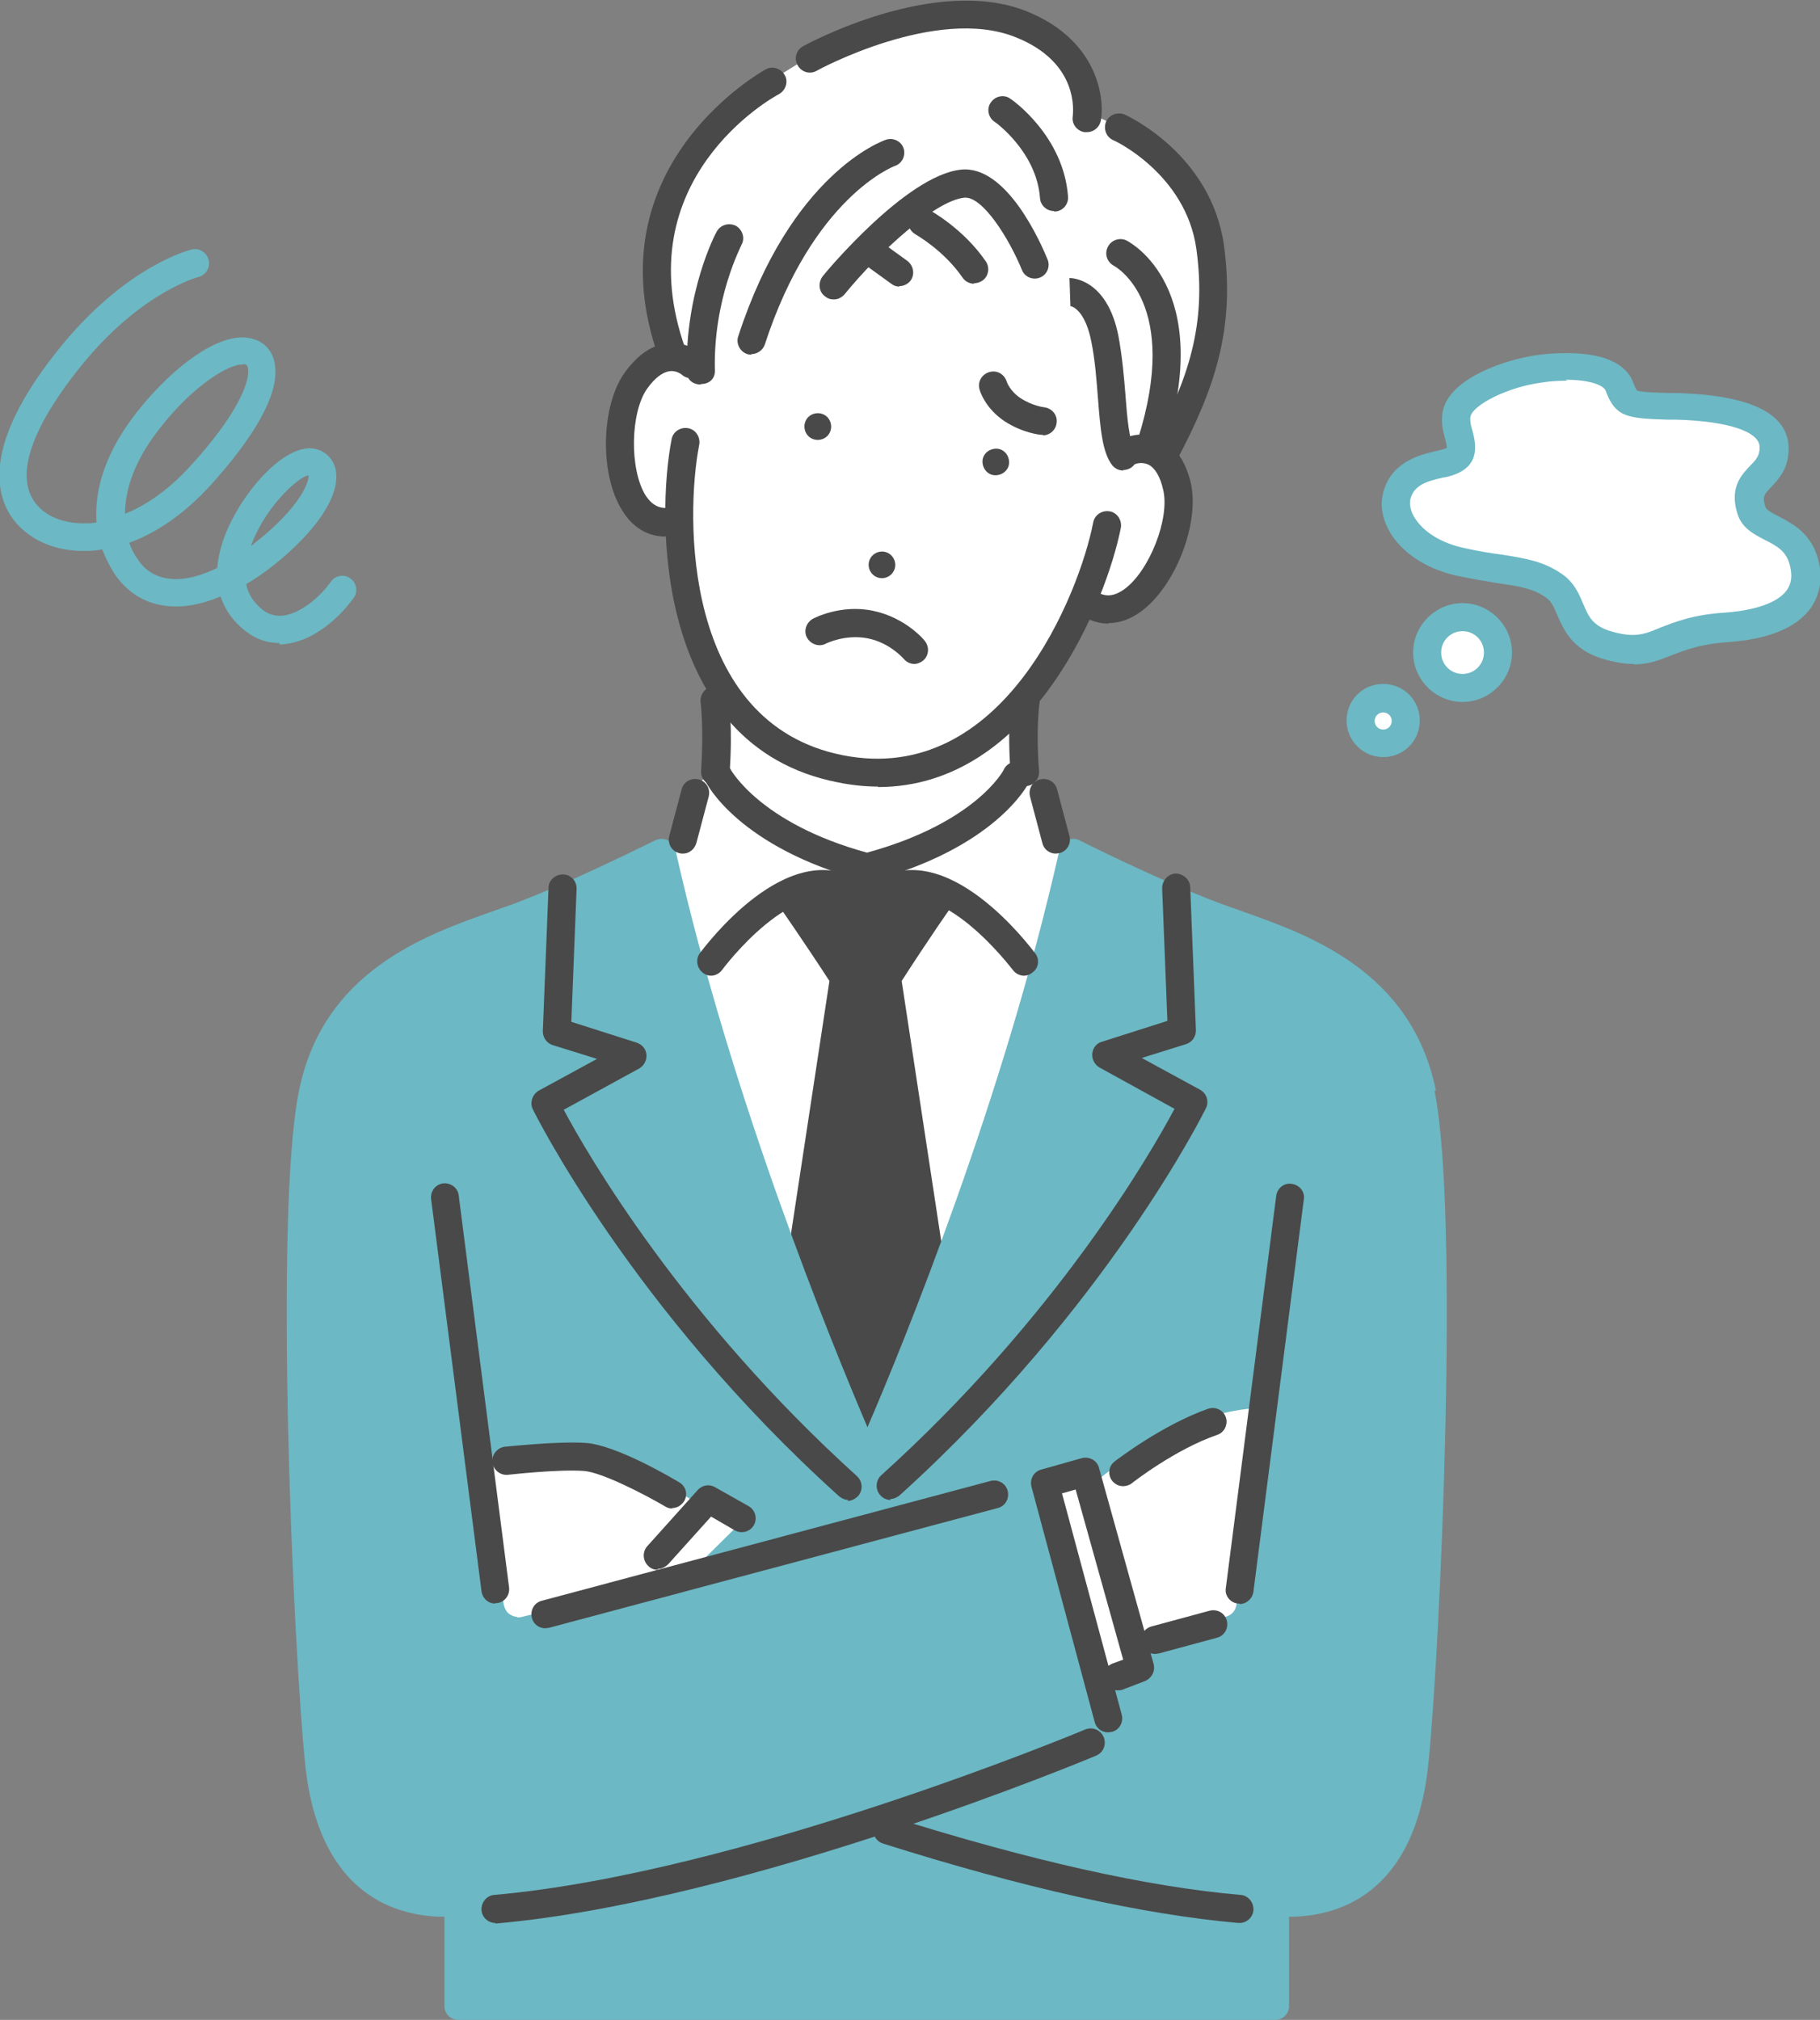
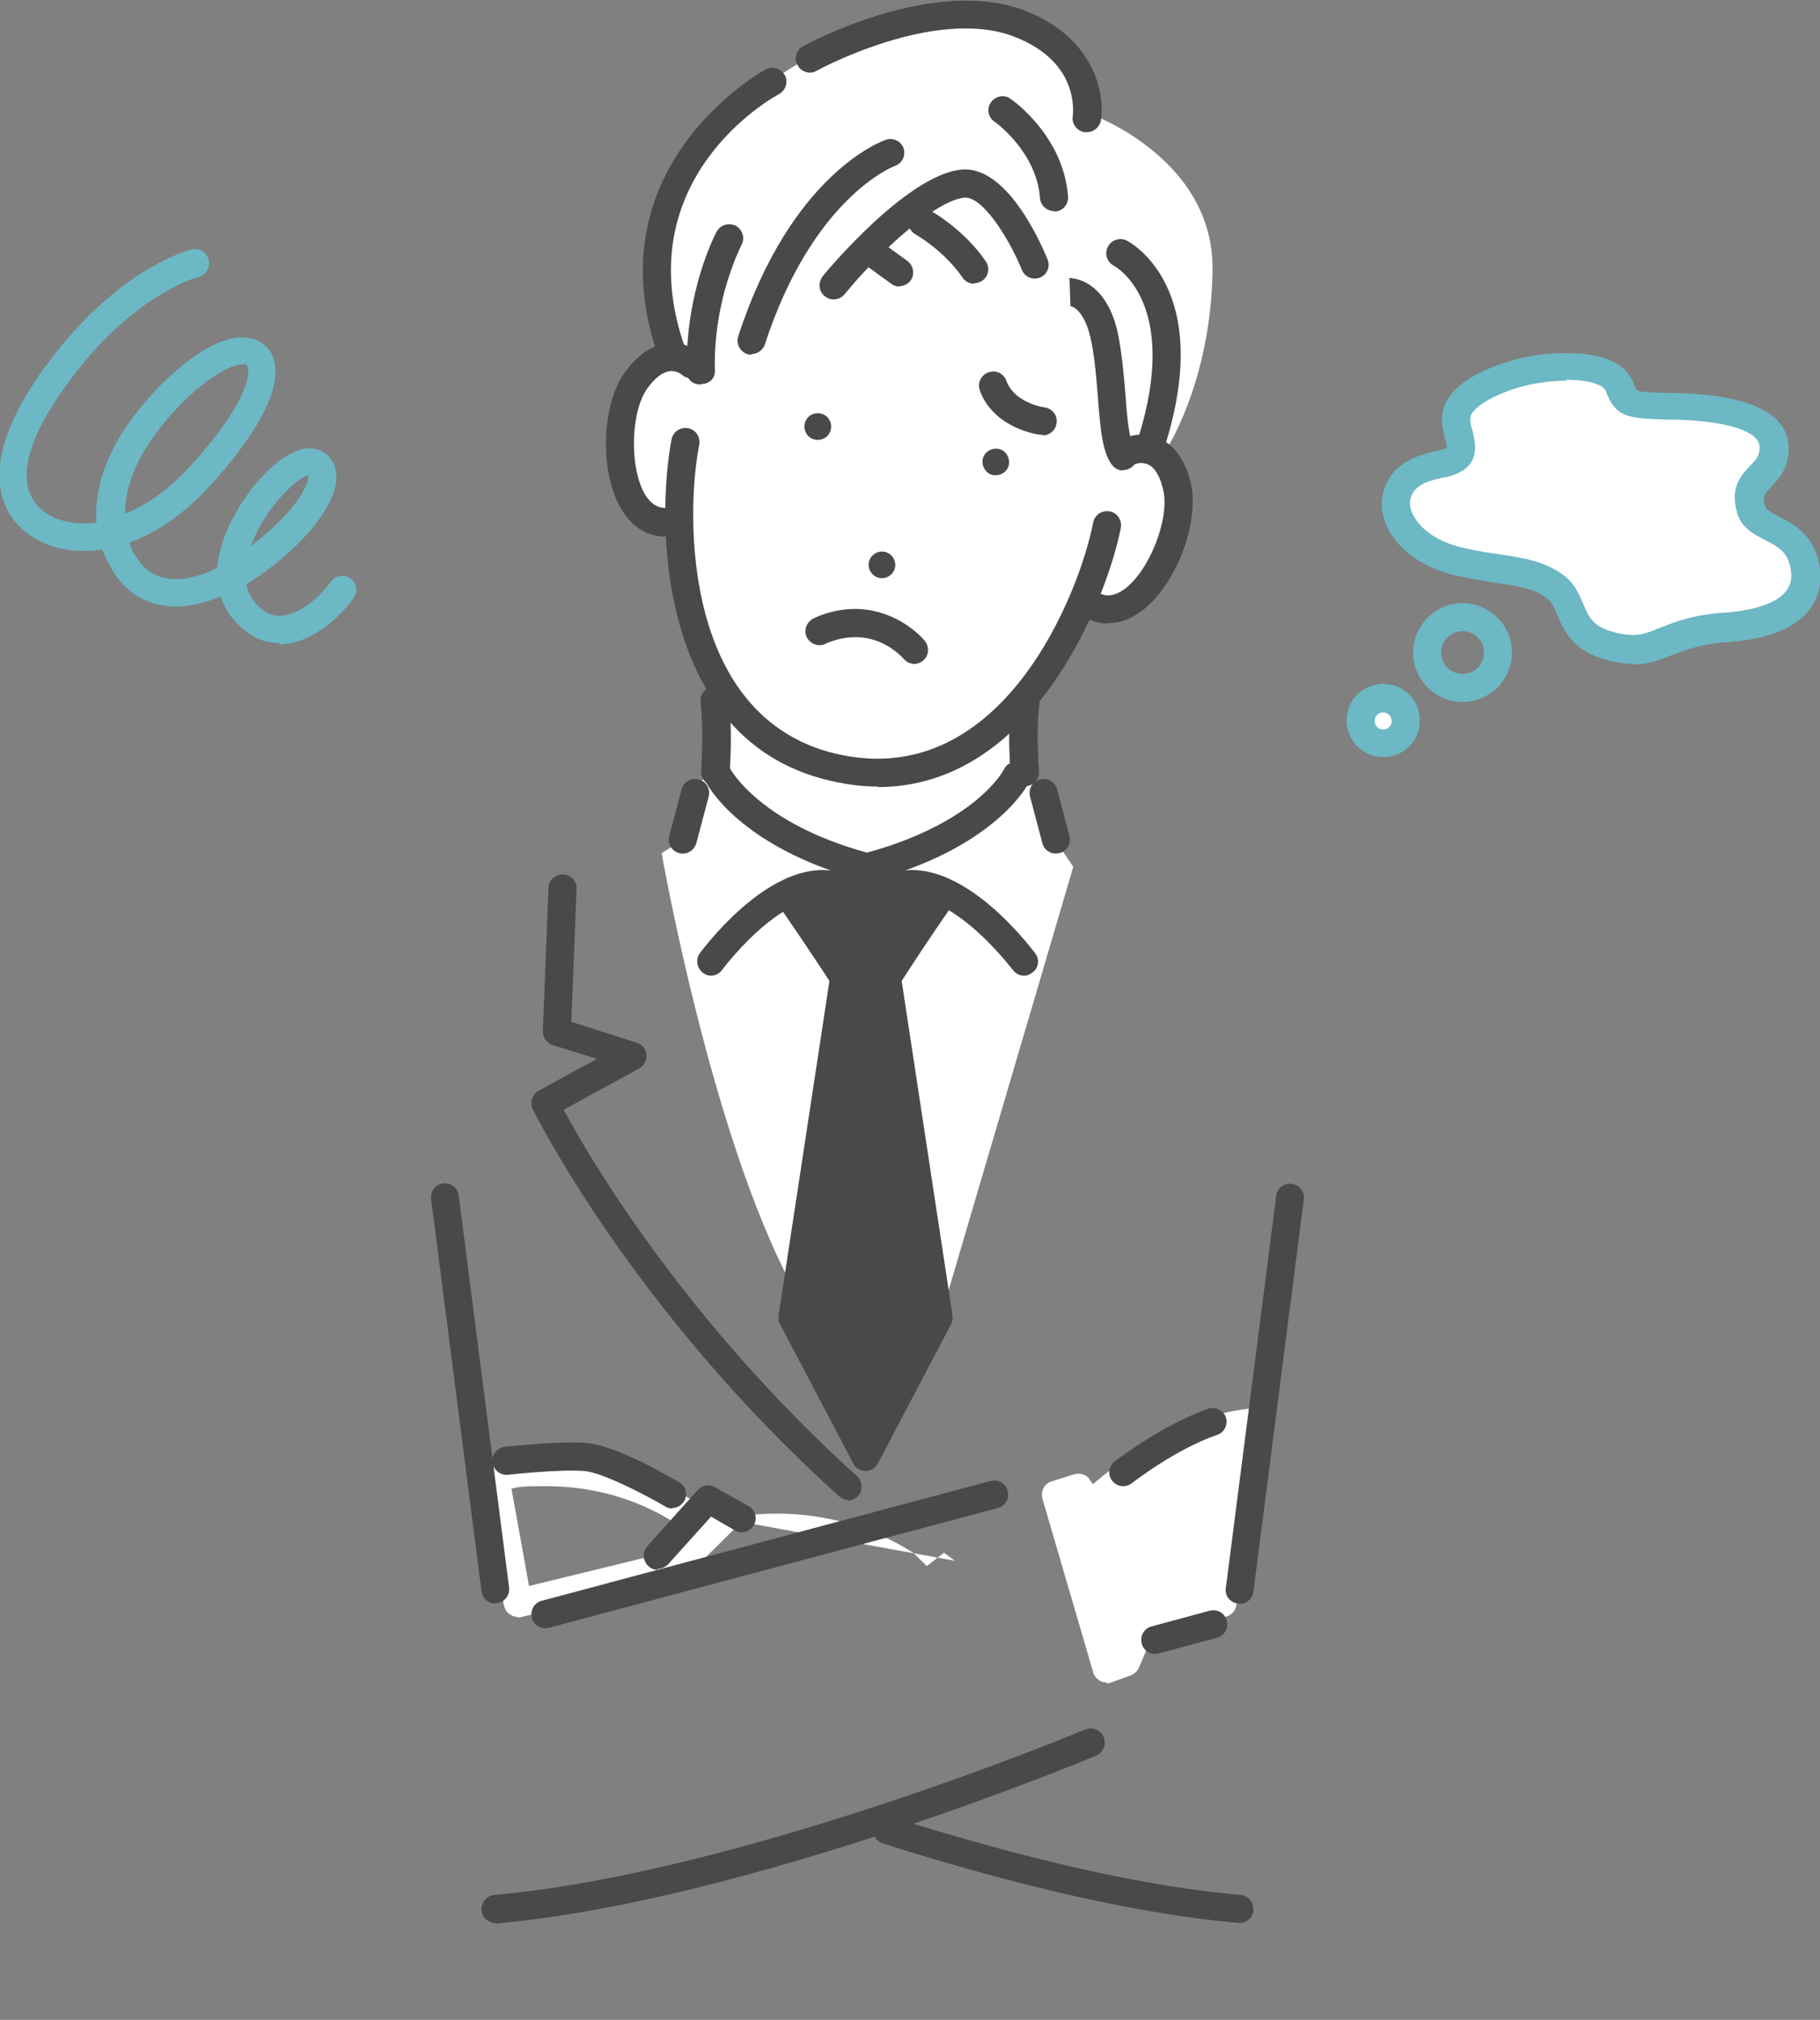
<svg xmlns="http://www.w3.org/2000/svg" width="382.9" height="425" version="1.1" viewBox="0 0 382.9 425">
  <rect x="0" y="0" width="382.9" height="425" fill="#808080" stroke="none" />
  <defs>
    <style>
      .cls-1 {
        fill: #6cb8c4;
      }

      .cls-2 {
        fill: #fff;
      }

      .cls-3 {
        fill: #494949;
      }
    </style>
  </defs>
  <g>
    <g id="_レイヤー_1" data-name="レイヤー_1">
      <g>
        <path class="cls-2" d="M228.6,23.6s1.7-16.8-19.1-20.1c-20.8-3.3-40.9,8.4-51.4,16.6-10.5,8.2-25.6,22.7-17.2,55.1,0,0-10.3.7-10.5,17.4-.3,16.7,7.6,18.3,12.5,17.4,0,0-1.4,20.4,8.1,33.7l-.7,18.7s-3.1,1-4,4.5c-.9,3.5-2.6,9.8-2.6,9.8l-4.5,2.8s11.2,64,29.5,94.7c18.2,30.7,29.6,1.6,29.6,1.6l27.5-93.4-3.8-5.7-2.6-9.8s-1.6-4.1-4.1-5.3l.2-16s8.1-7.3,12.3-19.4c0,0,9.2,6.7,16.3-7.3,7.2-14,.8-23.5.8-23.5,0,0,9.9-14.6,10.2-38.6.3-24-26.6-33.2-26.6-33.2Z" />
        <path class="cls-3" d="M201.1,187.1c-.4-.9-1.2-1.6-2.1-1.8l-16.3-3.3c-.4,0-.8,0-1.2,0l-16.3,3.3c-1,.2-1.8.9-2.1,1.8-.4.9-.3,2,.3,2.8,0,0,5.7,8.2,11.1,16.5l-10.7,70.4c0,.6,0,1.3.3,1.8l15.4,29.3c.5,1,1.5,1.6,2.6,1.6s2.1-.6,2.6-1.6l15.4-29.3c.3-.6.4-1.2.3-1.8l-10.7-70.4c5.4-8.4,11-16.5,11.1-16.5.6-.8.7-1.9.3-2.8Z" />
-         <path class="cls-1" d="M302.1,229.5c-5.1-25.1-26.5-32.7-40.6-37.7-1.6-.6-3.1-1.1-4.5-1.6-13.3-5-29.7-13.3-29.9-13.4-.8-.4-1.8-.4-2.6,0-.8.4-1.4,1.1-1.6,2-11.8,52.5-32.9,104.1-40.4,121.5-7.4-17.4-28.6-68.9-40.4-121.5-.2-.9-.8-1.6-1.6-2-.8-.4-1.8-.4-2.6,0-.2,0-16.6,8.4-29.9,13.4-1.4.5-2.9,1-4.5,1.6-14.2,5-35.5,12.6-40.6,37.7-5.3,26.1-1.2,117.3,1.3,141.7,2.9,27.9,19.6,32.1,29.3,32.1h0v18.8c0,1.6,1.3,2.9,2.9,2.9h171.9c1.6,0,2.9-1.3,2.9-2.9v-18.8h0c9.7,0,26.4-4.2,29.3-32.1,2.5-24.4,6.6-115.6,1.3-141.7Z" />
        <g>
          <path class="cls-2" d="M222.1,314.4l4.8-1.5,2.4,3.9s16.2-16.2,34.8-17.7l-6.8,38-17.4,5.6-2.9,6.8-4.1,1.5-10.6-36.6Z" />
          <path class="cls-2" d="M232.8,354c-.5,0-.9-.1-1.3-.3-.7-.4-1.3-1-1.5-1.8l-10.7-36.6c-.4-1.5.4-3.1,1.9-3.6l4.8-1.5c1.3-.4,2.7.1,3.4,1.3l.5.8c5.6-4.8,18.9-14.8,33.9-16,.9,0,1.8.3,2.4,1,.6.7.9,1.6.7,2.5l-6.8,38c-.2,1.1-1,2-2,2.3l-16.1,5.2-2.4,5.6c-.3.7-.9,1.3-1.7,1.6l-4.1,1.5c-.3.1-.7.2-1,.2ZM225.9,317.1l8.7,30.1,2.4-5.6c.3-.8,1-1.4,1.8-1.6l15.7-5.1,5.8-32.3c-15.6,3-28.9,16.2-29.1,16.3-.6.6-1.5.9-2.4.8-.9-.1-1.7-.6-2.2-1.4l-.8-1.2Z" />
        </g>
        <g>
-           <path class="cls-2" d="M152.6,319.6l-9.5,9.4-34.1,8.3-4.7-26.4s20.1-5.3,39.5,7.1l2.9,2.8,3.6-2.8,2.3,1.7Z" />
+           <path class="cls-2" d="M152.6,319.6s20.1-5.3,39.5,7.1l2.9,2.8,3.6-2.8,2.3,1.7Z" />
          <path class="cls-2" d="M108.9,340.2c-.6,0-1.1-.2-1.6-.5-.7-.4-1.1-1.2-1.3-2l-4.7-26.4c-.3-1.5.7-3,2.1-3.4.2,0,4.7-1.2,11.5-1.2s19.1,1.5,30.3,8.7c.2.1.3.2.5.4l1,1,1.6-1.2c1-.8,2.5-.8,3.5,0l2.3,1.7c.7.5,1.2,1.3,1.2,2.2,0,.9-.2,1.7-.9,2.3l-9.5,9.4c-.4.4-.9.6-1.4.8l-34.1,8.3c-.2,0-.5,0-.7,0ZM107.6,313.2l3.7,20.5,30.3-7.4,3.2-3.2c0,0-.2-.2-.3-.2l-2.7-2.6c-10-6.3-20.1-7.6-26.9-7.6s-5.6.3-7.4.5Z" />
        </g>
        <path class="cls-3" d="M188.3,119.4c-.3,1.5-1.8,2.5-3.3,2.2-1.5-.3-2.5-1.8-2.2-3.3.3-1.5,1.8-2.5,3.3-2.2,1.5.3,2.5,1.8,2.2,3.3Z" />
        <path class="cls-3" d="M184.7,165.5c-2.7,0-5.6-.3-8.5-.9-38.6-7.6-38.1-55.9-34.9-72.2.3-1.6,1.9-2.6,3.5-2.3,1.6.3,2.6,1.9,2.3,3.5-2.9,14.8-3.6,58.6,30.2,65.3,33.8,6.7,49.8-34.1,52.7-49,.3-1.6,1.9-2.6,3.5-2.3,1.6.3,2.6,1.9,2.3,3.5-3,15.1-18.4,54.5-51.1,54.5Z" />
        <path class="cls-3" d="M150.4,165.3c0,0-.1,0-.2,0-1.6-.1-2.8-1.5-2.7-3.1.6-9.2-.1-14.3-.1-14.4-.2-1.6.9-3.1,2.5-3.4,1.6-.2,3.1.9,3.4,2.5,0,.2.9,5.8.2,15.7-.1,1.6-1.4,2.7-2.9,2.7Z" />
        <path class="cls-3" d="M215.5,165.3c-1.5,0-2.8-1.2-2.9-2.7-.7-9.8.1-15.4.2-15.6.2-1.6,1.7-2.7,3.4-2.5,1.6.2,2.7,1.7,2.5,3.4,0,.1-.8,5.3-.1,14.4.1,1.6-1.1,3-2.7,3.1,0,0-.1,0-.2,0Z" />
        <path class="cls-3" d="M233.1,131.2c-1.9,0-3.8-.6-5.6-1.7-1.4-.9-1.8-2.7-.9-4.1.9-1.4,2.7-1.8,4.1-.9,1.2.7,3,1.5,5.8-.5,5.3-3.8,9.7-15,8.2-21-.6-2.7-1.7-4.5-3-5.2-1.2-.6-2.4-.3-2.4-.3-1.5.6-3.2-.2-3.8-1.8-.6-1.5.2-3.2,1.8-3.8.4-.1,3.7-1.3,7.2.6,2.9,1.6,4.9,4.6,6,9,2,8.5-3.2,21.9-10.5,27.2-2.2,1.6-4.5,2.4-6.7,2.4Z" />
        <path class="cls-3" d="M140,112.9c-3.7,0-6.9-1.9-9.1-5.5-4.8-7.6-4.5-22.1.6-29.1,2.7-3.7,5.7-5.7,8.9-6.1,4-.4,6.7,1.9,6.9,2.2,1.2,1.1,1.3,3,.2,4.2-1.1,1.2-2.9,1.3-4.1.2,0,0-1.1-.9-2.5-.7-1.5.2-3.1,1.4-4.7,3.6-3.6,5-3.8,17-.4,22.5,1.8,2.8,3.8,2.8,5.2,2.6,1.6-.3,3.1.8,3.4,2.4.3,1.6-.8,3.1-2.4,3.4-.7.1-1.4.2-2.1.2Z" />
        <path class="cls-3" d="M212.3,97.3c0-1.6-1.2-2.9-2.7-2.9-1.6,0-2.9,1.2-2.9,2.7,0,1.6,1.2,2.9,2.7,2.9,1.6,0,2.9-1.2,2.9-2.7Z" />
        <path class="cls-3" d="M169.4,88.8c.5-1.5,2.2-2.2,3.6-1.7,1.5.5,2.2,2.2,1.7,3.6-.5,1.5-2.2,2.2-3.6,1.7-1.5-.5-2.2-2.2-1.7-3.6Z" />
        <path class="cls-3" d="M192.4,139.7c-.9,0-1.7-.4-2.3-1.1,0,0-2.9-3.4-7.6-4.3-4.7-.9-8.7,1.1-8.7,1.1-1.4.8-3.2.2-4-1.2-.8-1.4-.2-3.2,1.2-4,.2-.1,5.8-3.1,12.6-1.7,6.9,1.4,10.9,6.2,11,6.4,1,1.3.8,3.1-.4,4.1-.5.4-1.2.7-1.9.7Z" />
        <path class="cls-3" d="M236.3,99c-.9,0-1.7-.4-2.3-1.1-2.1-2.7-2.5-7.7-3-14-.3-3.8-.6-8.1-1.4-12-1.1-5.7-3.4-7.4-4.5-7.5,0,0,.1,0,.1,0l-.2-5.9c.3,0,7.9,0,10.3,12.2.8,4.3,1.2,8.8,1.5,12.7.3,4.2.8,9.5,1.8,10.8,1,1.3.8,3.1-.5,4.1-.5.4-1.2.6-1.8.6Z" />
        <path class="cls-3" d="M242.2,96.2c-.3,0-.6,0-.9-.1-1.6-.5-2.4-2.1-1.9-3.7,9-28.5-4.5-36.2-5.1-36.5-1.4-.8-2-2.5-1.2-4,.7-1.4,2.5-2,3.9-1.3.8.4,18.7,9.9,8,43.5-.4,1.3-1.6,2.1-2.8,2.1Z" />
        <path class="cls-3" d="M175.4,63c-.7,0-1.3-.2-1.9-.7-1.3-1-1.4-2.9-.4-4.2.7-.9,17.5-21.1,29-22.4,9.7-1.1,16.9,15.5,18.3,18.9.6,1.5-.1,3.2-1.6,3.8-1.5.6-3.2-.1-3.8-1.6-2.6-6.4-8.3-15.7-12.2-15.2-6,.7-17.4,10.9-25.1,20.3-.6.7-1.4,1.1-2.3,1.1Z" />
        <path class="cls-3" d="M221.7,44.4c-1.5,0-2.8-1.2-2.9-2.7-.7-9.8-9.5-16.1-9.6-16.1-1.3-.9-1.7-2.8-.7-4.1.9-1.3,2.8-1.7,4.1-.7.5.3,11.2,7.9,12.1,20.6.1,1.6-1.1,3-2.7,3.1,0,0-.1,0-.2,0Z" />
        <path class="cls-3" d="M158.1,74.6c-.3,0-.6,0-.9-.1-1.5-.5-2.4-2.2-1.9-3.7,11.1-34.2,30.2-41.1,31.1-41.4,1.5-.5,3.2.3,3.7,1.8.5,1.5-.3,3.2-1.8,3.7-.3.1-17.3,6.6-27.4,37.6-.4,1.2-1.6,2-2.8,2Z" />
-         <path class="cls-3" d="M245,98.3c-.5,0-.9-.1-1.4-.3-1.4-.8-2-2.5-1.2-4,7.6-14.2,11.5-25.6,9.3-41.6-2.2-15.8-17.3-22.9-17.5-22.9-1.5-.7-2.1-2.4-1.5-3.9.7-1.5,2.4-2.1,3.9-1.5.7.3,18.2,8.4,20.9,27.5,2.4,17.6-2,30.3-9.9,45.2-.5,1-1.6,1.6-2.6,1.6Z" />
        <path class="cls-3" d="M228.6,27.8c-.2,0-.3,0-.5,0-1.6-.3-2.7-1.8-2.4-3.4,0-.5,1.6-11.2-12.1-16.6-16.6-6.6-41.5,6.9-41.8,7.1-1.4.8-3.2.3-4-1.2-.8-1.4-.3-3.2,1.2-4,1.1-.6,27.6-14.9,46.8-7.4,14.7,5.8,16.7,17.7,15.8,23.1-.3,1.4-1.5,2.4-2.9,2.4Z" />
        <path class="cls-3" d="M141.4,77.3c-1.2,0-2.3-.8-2.8-2-14.4-40.4,22.1-60.5,22.5-60.7,1.4-.8,3.2-.2,4,1.2.8,1.4.2,3.2-1.2,4-1.4.7-32.4,18-19.7,53.6.5,1.5-.3,3.2-1.8,3.8-.3.1-.7.2-1,.2Z" />
        <path class="cls-3" d="M147.4,80.9c-1.6,0-2.9-1-2.9-2.6-.4-16.9,6-29.1,6.3-29.6.8-1.4,2.5-1.9,4-1.2,1.4.8,2,2.6,1.2,4,0,.2-6,11.3-5.6,26.6,0,1.6-1.2,2.7-2.9,2.7h0Z" />
        <path class="cls-3" d="M204.9,59.7c-.9,0-1.9-.5-2.4-1.3-4-5.8-9.8-9-9.9-9.1-1.4-.8-2-2.6-1.2-4,.8-1.4,2.5-2,4-1.2.3.2,7.2,3.9,12,10.9.9,1.3.6,3.2-.8,4.1-.5.3-1.1.5-1.7.5Z" />
        <path class="cls-3" d="M189.2,60.3c-.6,0-1.2-.2-1.7-.6l-5.8-4.2c-1.3-1-1.6-2.8-.7-4.1,1-1.3,2.8-1.6,4.1-.7l5.8,4.2c1.3,1,1.6,2.8.7,4.1-.6.8-1.5,1.2-2.4,1.2Z" />
        <path class="cls-3" d="M178.5,315.6c-.7,0-1.4-.3-2-.8-43.8-39.5-64.2-81-64.4-81.4-.7-1.4-.1-3.1,1.2-3.9l12.3-6.7-9.3-2.9c-1.3-.4-2.1-1.6-2.1-2.9l1.2-30.2c0-1.6,1.5-2.9,3.1-2.8,1.6,0,2.9,1.4,2.8,3.1l-1.1,27.9,13.8,4.4c1.1.4,1.9,1.3,2,2.5.1,1.2-.5,2.3-1.5,2.9l-15.9,8.7c5,9.4,25,43.9,61.7,77.1,1.2,1.1,1.3,3,.2,4.2-.6.6-1.4,1-2.2,1Z" />
-         <path class="cls-3" d="M187.4,315.6c-.8,0-1.6-.3-2.2-1-1.1-1.2-1-3.1.2-4.2,36.8-33.2,56.7-67.7,61.7-77.1l-15.8-8.7c-1-.6-1.6-1.7-1.5-2.9.1-1.2.9-2.2,2-2.5l13.8-4.4-1.1-27.9c0-1.6,1.2-3,2.8-3.1,1.6,0,3,1.2,3.1,2.8l1.2,30.2c0,1.3-.8,2.5-2.1,2.9l-9.3,2.9,12.3,6.7c1.4.8,1.9,2.5,1.2,3.9-.2.4-20.6,41.8-64.4,81.4-.6.5-1.3.8-2,.8Z" />
        <path class="cls-3" d="M149.6,205.3c-.6,0-1.2-.2-1.7-.6-1.3-1-1.6-2.8-.7-4.1.8-1,18.6-25.3,34.1-15,1.4.9,1.7,2.7.8,4.1-.9,1.4-2.7,1.7-4.1.8-10.6-7.1-25.9,13.3-26.1,13.6-.6.8-1.5,1.2-2.4,1.2Z" />
        <path class="cls-3" d="M215.5,205.3c-.9,0-1.8-.4-2.4-1.2-.2-.2-15.5-20.6-26.1-13.6-1.4.9-3.2.5-4.1-.8-.9-1.4-.5-3.2.8-4.1,15.4-10.3,33.3,14,34.1,15,1,1.3.7,3.2-.7,4.1-.5.4-1.1.6-1.7.6Z" />
        <path class="cls-3" d="M182.5,185.3c-.3,0-.5,0-.8,0-26.2-7-33.1-20.4-33.3-21-.7-1.5-.1-3.2,1.3-3.9,1.5-.7,3.2-.1,3.9,1.3.1.2,6.2,11.5,28.8,17.7,23-6.3,28.8-17.4,28.8-17.5.7-1.5,2.5-2,4-1.3,1.5.7,2,2.5,1.3,4-.3.6-7.1,13.8-33.3,20.8-.2,0-.5,0-.8,0Z" />
        <path class="cls-3" d="M222.1,179.6c-1.3,0-2.5-.9-2.8-2.2l-2.6-9.8c-.4-1.6.5-3.2,2.1-3.6,1.6-.4,3.2.5,3.6,2.1l2.6,9.8c.4,1.6-.5,3.2-2.1,3.6-.3,0-.5.1-.8.1Z" />
        <path class="cls-3" d="M143.7,179.6c-.3,0-.5,0-.8-.1-1.6-.4-2.5-2-2.1-3.6l2.6-9.8c.4-1.6,2-2.5,3.6-2.1,1.6.4,2.5,2,2.1,3.6l-2.6,9.8c-.4,1.3-1.5,2.2-2.8,2.2Z" />
        <path class="cls-3" d="M104.2,337.4c-1.5,0-2.7-1.1-2.9-2.6l-10.6-82.5c-.2-1.6.9-3.1,2.5-3.3,1.6-.2,3.1.9,3.3,2.5l10.6,82.5c.2,1.6-.9,3.1-2.5,3.3-.1,0-.3,0-.4,0Z" />
        <path class="cls-3" d="M104.2,404.6c-1.5,0-2.8-1.2-2.9-2.7-.1-1.6,1.1-3.1,2.7-3.2,52-4.6,123.6-34.5,124.3-34.8,1.5-.6,3.2,0,3.9,1.6.6,1.5,0,3.2-1.6,3.9-.7.3-73.1,30.6-126.1,35.3,0,0-.2,0-.3,0Z" />
        <path class="cls-3" d="M260.8,404.6c0,0-.2,0-.3,0-20.2-1.8-45.3-7.4-74.7-16.7-1.6-.5-2.4-2.1-1.9-3.7.5-1.6,2.2-2.4,3.7-1.9,28.9,9.1,53.6,14.7,73.4,16.4,1.6.1,2.8,1.6,2.7,3.2-.1,1.5-1.4,2.7-2.9,2.7Z" />
        <path class="cls-3" d="M260.8,337.4c-.1,0-.3,0-.4,0-1.6-.2-2.8-1.7-2.5-3.3l10.6-82.5c.2-1.6,1.7-2.8,3.3-2.5,1.6.2,2.8,1.7,2.5,3.3l-10.6,82.5c-.2,1.5-1.5,2.6-2.9,2.6Z" />
        <path class="cls-3" d="M114.7,342.6c-1.3,0-2.5-.9-2.8-2.2-.4-1.6.5-3.2,2.1-3.6l94.4-25.2c1.6-.4,3.2.5,3.6,2.1.4,1.6-.5,3.2-2.1,3.6l-94.4,25.2c-.3,0-.5.1-.8.1Z" />
-         <path class="cls-3" d="M233.1,364.5c-1.3,0-2.5-.9-2.8-2.2l-13.3-49.5c-.4-1.6.5-3.2,2.1-3.6l8.5-2.4c1.6-.4,3.2.5,3.6,2l11.5,41.3c.4,1.5-.4,3-1.8,3.6l-4.7,1.8c-.5.2-1.1.2-1.6.1l1.4,5.2c.4,1.6-.5,3.2-2.1,3.6-.3,0-.5.1-.8.1ZM223.4,314.1l9.8,36.4c.3-.2.6-.4.9-.5l2.2-.8-10-35.8-2.8.8Z" />
        <path class="cls-3" d="M243,348c-1.3,0-2.5-.9-2.8-2.2-.4-1.6.5-3.2,2.1-3.6l12.2-3.3c1.6-.4,3.2.5,3.6,2.1.4,1.6-.5,3.2-2.1,3.6l-12.2,3.3c-.3,0-.5.1-.8.1Z" />
        <path class="cls-3" d="M236.3,312.7c-.9,0-1.7-.4-2.3-1.1-1-1.3-.8-3.1.5-4.1.4-.3,10-7.7,19.7-11.1,1.5-.5,3.2.3,3.7,1.8.5,1.5-.3,3.2-1.8,3.7-8.8,3-17.9,10.1-18,10.2-.5.4-1.2.6-1.8.6Z" />
        <path class="cls-3" d="M138.4,330.3c-.7,0-1.4-.2-2-.8-1.2-1.1-1.3-3-.2-4.2l10.6-11.8c.9-1,2.4-1.3,3.6-.6l7.1,4c1.4.8,1.9,2.6,1.1,4-.8,1.4-2.6,1.9-4,1.1l-5-2.9-9,10c-.6.6-1.4,1-2.2,1Z" />
        <path class="cls-3" d="M141.5,317.4c-.5,0-1-.1-1.5-.4-4.6-2.7-13.4-7.2-17.1-7.5-5.5-.4-15.9.8-16,.8-1.6.2-3.1-1-3.3-2.6-.2-1.6,1-3.1,2.6-3.3.4,0,11-1.2,17-.8,6.4.4,18.4,7.5,19.7,8.3,1.4.8,1.9,2.6,1,4-.6.9-1.5,1.4-2.5,1.4Z" />
        <path class="cls-1" d="M58.8,135.3c-2.4,0-4.7-.7-6.7-2.2-2.8-2-4.7-4.6-5.7-7.6-4.3,1.8-8.4,2.5-12,1.9-4.2-.6-7.7-2.9-10.2-6.5-1.1-1.7-2-3.5-2.7-5.3-1,.2-2.1.3-3.1.3-5.6.2-10.5-1.5-14-4.8-4.8-4.6-10.1-15.8,8.9-38.8,13.6-16.4,26.5-19.7,27-19.8,1.6-.4,3.2.6,3.6,2.2.4,1.6-.6,3.2-2.2,3.6-.1,0-11.7,3.1-23.9,17.8-6.9,8.3-17.2,23.3-9.4,30.8,2.3,2.2,5.7,3.3,9.7,3.2.6,0,1.4,0,2.2-.2-.5-6.9,2-14.4,7.3-21.6,5.7-7.8,14.7-16.1,21.9-17.2,2.8-.4,4.7.4,5.8,1.2,1.1.8,2.4,2.3,2.6,5,.6,5.8-4.2,14.4-13.6,24.8-5.3,5.8-11.1,9.9-17.1,12.1.4,1.2,1,2.4,1.8,3.5,1.5,2.3,3.6,3.6,6.2,4,3,.5,6.6-.3,10.5-2.2.3-3.5,1.5-7.4,3.8-11.4,3.8-7,11.9-15.7,17.7-13.4,1.9.8,3.2,2.4,3.5,4.6.7,5.2-4.2,12.5-13.1,19.6-1.9,1.5-3.9,2.9-5.8,4,.4,2.1,1.6,4,3.7,5.6,1.3.9,2.7,1.2,4.3,1,3.7-.6,7.7-4.1,9.8-7.1.9-1.3,2.8-1.7,4.1-.7,1.3.9,1.7,2.8.7,4.1-2.7,3.8-7.8,8.6-13.6,9.6-.7.1-1.4.2-2,.2ZM64.9,100c-1.8.3-6.8,4.6-10.2,10.7-.7,1.3-1.4,2.7-1.9,4.2.4-.3.8-.6,1.1-.9,9-7.1,11.2-12.5,11-14ZM51.1,76.7c-.2,0-.4,0-.6,0-3.9.6-11.5,6-18,14.9-4.1,5.6-6.2,11.3-6.2,16.5,4-1.6,8.8-4.6,13.8-10.1,9.4-10.3,12.4-17.2,12.1-20.3,0-.4-.2-.7-.3-.9-.2-.1-.4-.2-.8-.2Z" />
        <path class="cls-3" d="M219.5,91.5c0,0-.2,0-.3,0-.4,0-4.1-.4-7.9-2.9-4-2.7-5.1-6.2-5.2-6.6-.5-1.6.4-3.2,2-3.7,1.6-.5,3.2.4,3.7,2,0,0,.6,1.9,2.8,3.4,2.5,1.7,5.1,2,5.1,2,1.6.2,2.8,1.6,2.6,3.2-.1,1.5-1.4,2.7-2.9,2.7Z" />
        <g>
          <path class="cls-2" d="M323.9,77.6c-7.4,1-16.1,4.9-17.3,9.1-1.2,4.2,3.7,8.7-1.9,10.6-2.8.9-9.5,1.2-10.8,7.4-1,4.7,3.5,11.5,13.6,13.7,10.2,2.1,14.6,1.7,19.4,5,4.8,3.3,2.6,9.8,10.8,12.4,10.9,3.5,11.1-2.6,25.5-3.6,13.7-1,18-6.6,16.3-13.4-1.9-7.8-9.8-6.8-11.2-11.3-2.2-7.1,4.8-6.5,4.8-13.1,0-6.5-10.5-8.5-20.3-8.7-9.8-.3-10.7,0-12.2-4.1-1.6-4.3-9.8-4.8-16.9-3.8Z" />
          <path class="cls-1" d="M343.6,139.7h0c-2,0-4.2-.4-6.8-1.2-6.1-2-7.8-6-9.1-8.9-.8-1.9-1.3-3.1-2.5-3.9-2.7-1.9-5.4-2.3-10.1-3-2.3-.4-5-.8-8.3-1.5-6.2-1.3-11.2-4.4-14-8.6-1.8-2.8-2.5-5.8-1.9-8.5,1.5-6.9,7.8-8.4,11.2-9.2.6-.1,1.2-.3,1.6-.4.4-.1.6-.2.7-.3,0-.4-.2-1.3-.4-2-.5-1.8-1-4-.3-6.3,1.9-6.5,13.1-10.3,19.8-11.2,2.1-.3,4.2-.4,6.2-.4,9.6,0,12.9,3.4,13.9,6.2.6,1.5.7,1.6.9,1.7.9.3,3.3.4,6.8.5h1.8c15.4.5,23.2,4.4,23.2,11.7,0,4.2-2.1,6.4-3.6,8-1.5,1.6-2,2-1.3,4.2.2.7,1.2,1.2,2.9,2.1,2.9,1.5,6.9,3.6,8.3,9.3.9,3.7.3,7.2-1.7,10-3,4.1-8.8,6.5-17.3,7.1-5.9.4-9.1,1.7-12,2.8-2.5,1-4.8,1.9-7.9,1.9ZM329.7,80.1c-1.7,0-3.6.1-5.4.4-7.4,1-14.2,4.7-14.9,7-.2.8,0,2,.4,3.2.6,2.4,1.9,7.3-4.2,9.3-.6.2-1.3.4-2.1.5-3.6.8-6.1,1.7-6.8,4.6-.2,1.2.1,2.7,1.1,4.1,1.9,2.9,5.6,5.1,10.2,6.1,3.1.7,5.7,1.1,8,1.4,5,.8,8.7,1.4,12.5,4,2.7,1.8,3.7,4.3,4.6,6.4,1.1,2.6,1.9,4.4,5.4,5.6,1.9.6,3.6.9,5,.9h0c2,0,3.6-.6,5.7-1.5,3.1-1.2,7-2.8,13.7-3.2,6.5-.5,11.1-2.1,13-4.7,1-1.4,1.2-3,.7-5.1-.7-3-2.5-4.1-5.3-5.5-2.3-1.2-4.9-2.5-5.8-5.6-1.7-5.5,1-8.2,2.7-10,1.4-1.4,2-2.2,2-3.9,0-3.3-6.7-5.5-17.5-5.8h-1.8c-8.2-.3-11-.3-13.1-6.1-.4-1.1-3.2-2.3-8.4-2.3Z" />
        </g>
        <g>
-           <path class="cls-2" d="M300.3,137.3c0,4.1,3.3,7.4,7.4,7.4s7.4-3.3,7.4-7.4-3.3-7.4-7.4-7.4-7.4,3.3-7.4,7.4Z" />
          <path class="cls-1" d="M307.7,147.7c-5.7,0-10.4-4.7-10.4-10.4s4.7-10.4,10.4-10.4,10.4,4.7,10.4,10.4-4.7,10.4-10.4,10.4ZM307.7,132.8c-2.5,0-4.5,2-4.5,4.5s2,4.5,4.5,4.5,4.5-2,4.5-4.5-2-4.5-4.5-4.5Z" />
        </g>
        <g>
          <path class="cls-2" d="M286.3,151.7c0,2.6,2.1,4.7,4.7,4.7s4.7-2.1,4.7-4.7-2.1-4.7-4.7-4.7-4.7,2.1-4.7,4.7Z" />
          <path class="cls-1" d="M291,159.3c-4.2,0-7.7-3.4-7.7-7.7s3.4-7.7,7.7-7.7,7.7,3.4,7.7,7.7-3.4,7.7-7.7,7.7ZM291,149.9c-1,0-1.8.8-1.8,1.8s.8,1.8,1.8,1.8,1.8-.8,1.8-1.8-.8-1.8-1.8-1.8Z" />
        </g>
      </g>
    </g>
  </g>
</svg>